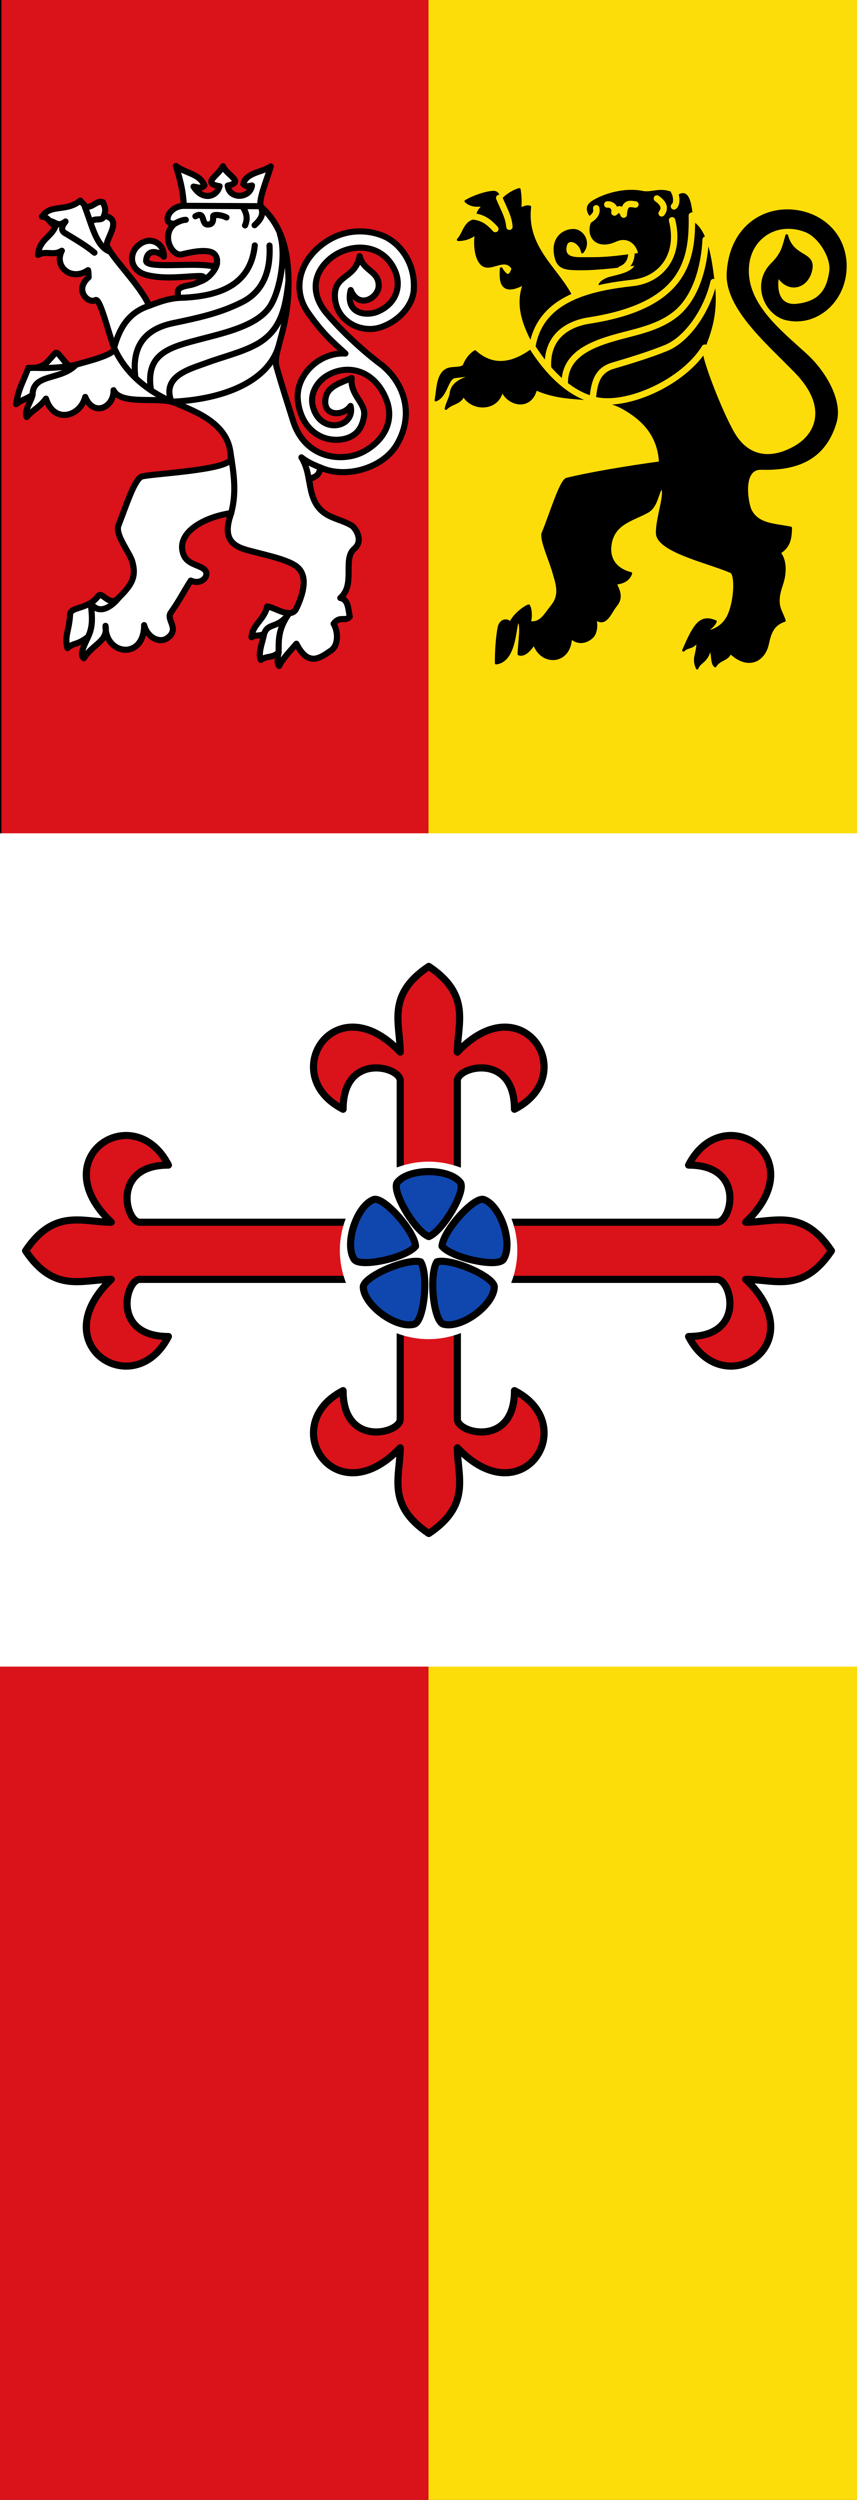
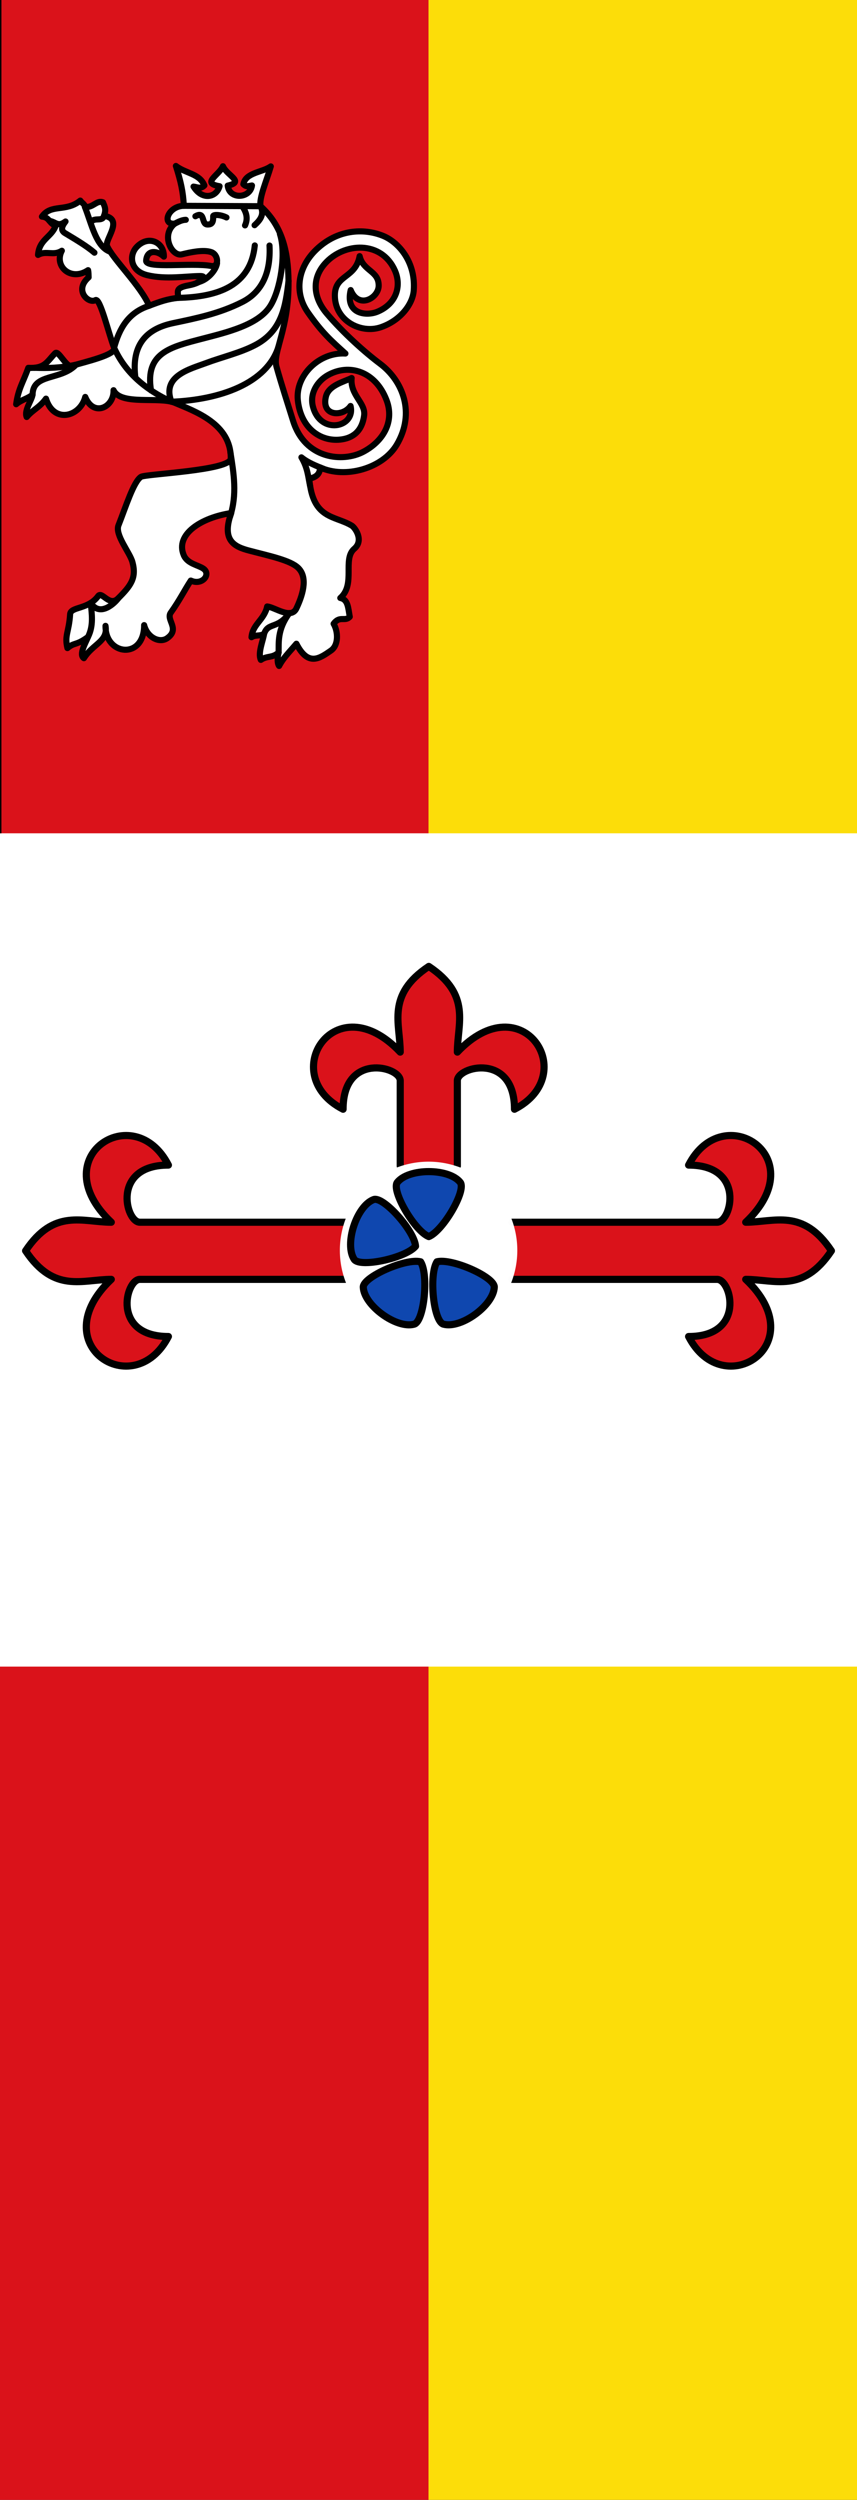
<svg xmlns="http://www.w3.org/2000/svg" width="300" height="875">
  <rect width="100%" height="100%" fill="#333333" stroke="none" />
  <g color="#000">
    <path d="m150 0h150v875h-150" fill="#fcdd09" />
    <path d="m0 0h150v875h-150" fill="#da121a" />
    <rect width="300" height="291.67" y="291.67" mix-blend-mode="normal" solid-color="#000000" color-interpolation-filters="linearRGB" image-rendering="auto" color-rendering="auto" fill-rule="evenodd" isolation="auto" color-interpolation="sRGB" solid-opacity="1" fill="#fff" shape-rendering="auto" />
  </g>
  <g stroke-linejoin="round" stroke-linecap="round">
    <g fill="#da121a" stroke="#000" stroke-width="2.5">
      <path d="m160.1 408.13v-29.874c0-5 20-10 20 10 23.491-12.05 2.768-44.09-20-20 0-10 5-20-10-30-15 10-10 20-10 30-22.768-24.09-43.491 7.954-20 20 0-20 20-15 20-10v29.874" />
-       <path d="m160.1 466.87v29.874c0 5 20 10 20-10 23.491 12.05 2.768 44.09-20 20 0 10 5 20-10 30-15-10-10-20-10-30-22.768 24.09-43.491-7.954-20-20 0 20 20 15 20 10v-29.874" />
      <path d="m179.17 447.8h71.874c5 0 10 20-10 20 12.05 23.491 44.09 2.768 20-20 10 0 20 5 30-10-10-15-20-10-30-10 24.09-22.768-7.954-43.491-20-20 20 0 15 20 10 20h-71.874" />
      <path d="m120.83 447.8h-71.874c-5 0-10 20 10 20-12.05 23.491-44.09 2.768-20-20-10 0-20 5-30-10 10-15 20-10 30-10-24.09-22.768 7.954-43.491 20-20-20 0-15 20-10 20h71.874" />
    </g>
    <path d="m180.088 437.662a30.059 30.06 0 0 1 -60.119 0 30.059 30.06 0 1 1 60.119 0z" opacity=".99" fill="none" stroke="#fff" stroke-width="2" />
    <g stroke="#000">
      <g fill="#0f47af" stroke-width="2.5">
        <path d="m139.1 413.83c-2.252 2.815 6 17 11 19 5-2 13.252-16.185 11-19-4-5-18-5-22 0z" />
        <path d="m123.99 440.79c1.982 3.01 18.02-.453 21.469-4.59-.357-5.373-11.297-17.605-14.671-16.333-5.991 2.259-10.318 15.574-6.798 20.923z" />
-         <path d="m169.41 419.87c-3.374-1.272-14.314 10.96-14.671 16.333 3.447 4.137 19.488 7.602 21.469 4.59 3.519-5.349-.807-18.664-6.798-20.923z" />
        <path d="m173.03 450.55c.167-3.602-14.846-10.227-20.07-8.906-2.87 4.557-1.208 20.883 2.269 21.837 6.175 1.694 17.501-6.535 17.798-12.931z" />
        <path d="m144.97 463.49c3.477-.954 5.138-17.28 2.269-21.837-5.221-1.321-20.234 5.304-20.07 8.906.297 6.396 11.623 14.625 17.798 12.931z" />
      </g>
      <g fill-rule="evenodd">
        <g stroke-width="2.137">
          <path d="m138.89 155.65c6.584-11.132 2.114-22.368-5.866-28.354-5.164-3.874-12.754-10.587-18.664-17.576-4.575-5.41-5.438-11.99-.618-17.448 6.594-7.467 19.814-8.231 24.512 2.449 2.309 5.25.64 11.552-6.105 14.381-3.809 1.597-11.399.931-9.392-7.576 2.827 6.893 9.738 2.73 9.804-1.472.084-5.315-5.447-5.116-6.667-10.405-1.496 7.926-8.742 6.398-8.674 13.863.08 8.829 9.126 13.378 16.04 11.04 6.989-2.358 11.2-8.135 11.567-12.792.79-10.02-5.264-16.978-10.696-19.19-6.934-2.828-16.09-2.243-23.405 4.78-6.447 6.185-7.887 14.878-2.988 21.925 4.957 7.13 8.205 9.978 13.18 14.466-9.321-.541-17.549 7.786-16.659 16.332 1.012 9.728 7.819 14.498 14.758 13.798 4.317-.436 7.693-2.734 8.45-8.45.587-4.432-4.976-7.093-4.371-13.11-2.949 1.414-8.08 2.587-9.02 6.549-1.644 6.951 5.947 7.116 8.639 3.235 1.834 7.511-10.529 10.307-13.163.259-1.258-4.798 1.686-9.04 5.195-11.03 7.406-4.206 16.647-1.472 20.551 8.703 2.873 7.488-1.065 14.402-8.156 18.13-7.122 3.748-20.337 2.618-24.548-10.842-1.861-5.948-4.098-12.859-5.81-18.973-1.436-5.129 4.425-13.08 4.215-30.02-.132-10.577-2.306-19.423-9.804-26.15-.552-2.891 2.188-9.08 3.6-13.931-2.956 2.125-8.805 2.113-9.598 6.24 1.176 1.153 1.838.552 3.01.444-.655 4.614-7.927 4.998-8.497.05 6.086-1.339-.253-3.508-1.663-6.787-1.493 3.246-7.655 5.943-1.183 6.993-1.079 3.964-6.069 5.05-9.119.135 1.268.143 2.535.969 3.803-.406-1.717-4.182-6.422-4.126-9.975-6.823 1.74 5.517 2.53 9.05 2.779 13.951-5.625.121-7.811 6.759-3.185 6.237-4.985 4.01-.984 11.609 2.481 10.756 2.924-.72 7.48-1.726 10.272-.801 2.641.874 2.885 5.394-.001 4.863-6.8-1.246-22.992 1.099-22.759-1.876.326-4.165 4.202-3.351 6.205-1.389.1-5.119-5.485-7.68-9.54-3.346-2.69 2.875-2.341 8.357 3.704 9.827 6.474 1.575 13.408.351 18.543.306 2.843-.025.479 2.448-3.991 3.258-5.01.908-3.609 2.176-3.757 4.391-3.539.371-6.115 1.22-10.1 2.761-2.948-6.954-12.772-16.378-14.746-20.935-.923-2.131 6.02-9.435-1.063-10.558.805-2.212.298-3.116-.366-4.71-2.258-.874-3.46 2-6.336 1.6.157-.768-1.031-1.362-1.601-2.21-5.067 4.138-10.216 1.014-13.429 5.614 2.676.199 2.441 2.33 4.808 3.197-1.416 3.999-5.789 4.76-6.174 10.212 2.817-1.641 5.41.423 8.33-1.472-2.847 5.386 3.158 10.88 9.188 6.799.184.837.139 1.617.19 2.518-5.202 4.526-.039 9.378 2.384 7.967 1.654-.963 4.667 11.959 6.528 16.659.992 2.506-10.445 5.01-14.843 6.378-1.914.594-4.621-5.644-5.778-4.453-2.962 3.05-3.608 5.413-9.41 5.121-1.862 5.188-3.518 7.363-4.247 12.739 1.884-1.626 4.01-1.903 5.743-3.364-.296 2.092-3.02 5.493-2.06 7.835 2.217-2.606 4.538-3.355 6.755-6.431 2.727 8.873 11.945 6.389 13.745-.6 2.919 7.186 10.113 3.619 9.907-2.352 2.562 5.46 16.08 2.12 21.47 4.427 6.931 2.963 19.716 7.31 19.562 19.492-.054 4.233-29.81 5.378-31.414 6.4-2.594 1.653-5.353 10.564-7.888 16.96-1.315 3.316 3.953 9.492 4.874 12.847 1.537 5.602-.583 8.331-4.96 12.712-3.142 3.145-5.672-2.64-7.03-.786-3.505 4.788-9.638 3.623-9.816 6.372-.409 6.306-2.029 7.354-.945 11.844 2.545-2.139 2.932-.753 7.199-3.891-.663 1.776-3.338 6.181-1.428 7.423 3.191-5.078 8.524-5.836 7.562-11.323-.086 10.43 13.516 11.962 13.522-.253 1.115 4.371 5.433 6.442 8.09 4.565 4.608-3.262-.559-6.402 1.236-8.927 3.135-4.408 4.817-7.903 7.01-11.232 3.984 1.868 7.225-2.234 4.389-4.182-1.886-1.295-5.606-1.68-6.873-4.745-3.02-7.314 6.212-13.154 16.636-14.708-3.428 9.513 1 11.748 6.149 13.11 7.253 1.922 14.579 3.396 17.331 6.122 3.62 3.587 1.259 10.08-.671 14.16-1.867 3.952-7.544-.441-10.234-.689-.992 4.707-5.106 6.202-5.48 10.764 1.468-.951 2.832-.263 4.403-1.169-.342 2.382-2.258 6.722-1.133 9.104 2.303-1.572 3.957-.547 6.222-2.587-.55 2.309-.375 4.047.171 4.712 1.488-2.85 3.437-4.7 6.05-7.785 4.126 8.09 8.169 5.106 12.07 2.416 2.735-1.886 2.602-6.546.957-9.407 2.142-2.951 4.01-.613 5.657-2.437-.589-3.181-.598-6.06-3.314-6.578 5.482-4.803.651-13.599 4.892-17.23 3.493-2.991.21-7.434-.853-8.08-6.01-3.644-13.737-2.122-14.902-16.492 2.338-.356 3.849-1.675 3.75-3.926 8.905 4.115 21.982.35 26.887-7.944z" fill="#fff" />
          <path d="m92.44 221.88c1.455-4.214 4.677-1.513 8.843-7.267-4.29 5.758-3.66 10.433-3.754 13.784m-66.726-5.436c2-3.976 1.345-7.952.963-11.927 3.209 5.08 8.376.106 9.627-1.612m39.25-51.24c1.198 7.559 2.44 14.987-.141 22.719m32.8-16.771c-2.702-1.138-5.439-2.145-7.787-4.048 2.221 3.77 2.31 6.659 3.048 10.06m-48.542-29.519c-3.518-9.02 6.492-11.445 11.992-13.505 5.839-2.187 12.11-3.609 17.362-6.371 9.365-4.923 10.572-13.602 11.632-22.42m-3.02-16.415c2.251 6.882.198 19.555-3.39 25.22-4.21 6.647-15.298 9.207-23.758 11.418-11.222 2.932-20.13 4.908-17.97 18.12m-5.468-4.468c-1.273-9.877 2.244-16.794 13.197-19.1 8.18-1.721 16.215-3.337 24.22-7.395 6.972-3.536 10.01-10.394 9.526-19.768m-18.361 6.196c-.345 2.482-3.497 6.071-6.777 6.647m19.986-12.878c-1.458 14.12-12.77 18.04-26.863 18.365m26.79-25.444c2.024-1.847 3.52-3.842 2.088-6.649l-26.841-.132m20.451.163c1.357 1.991 2.109 4.121.957 6.691m-73.78 49.838c4.572.172 9.293.082 14.634-1.094-5.284 5.63-15.09 2.934-15.223 10.491m25.01-62.6c-.583 2.261-3.244.364-4.589 2.208m-2.113-5.318c2.435 6.2 3.952 14.04 8.924 15.711m22.542-9.858c1.288-.655 2.577-1.33 3.865-1.336m-31.98 11.51c-2.586-2.234-6.332-4.468-10.05-6.702-2.01-1.059-1.337-2.589-.073-4.225-2.696 2.01-3.18.252-5.642-.238m34.927 29.741c-7.411 2.379-10.468 8.06-12.286 14.682 3.824 8.557 10.826 14.619 20.09 18.905 16.787-.655 33.461-6.334 37.47-19.342m-29.1-45.571c3.487-1.993 1.998 2.815 4.175 2.879 1.285.037 2.167-.344 2.046-2.886-.058-.691 2.716-.596 4.659.427" fill="none" />
        </g>
-         <path d="m162.27 138.26c2.789 5.493 12.251 5.48 13.455-1.786 2.201 5.502 10.162 6.962 11.834-.332 11.45 5.177 21.436 1.475 30.709 6.726 6.628 3.753 12.407 9.303 12.857 19.07-10.413 1.397-24.329 3.681-32.703 5.739-2.151.529-5.683 12.477-8.357 18.884-.867 2.077 2.445 9.189 3.755 13.767 1.139 3.981 2.659 7.854-.626 11.89-2.389 2.935-3.88 6.255-7.823 5.632.586-1.819.44-4.726-.313-5.853-1.539.518-5.291 3.373-6.388 6.166-1.116-1.624-3.497-1.103-4.01 1.438-.607 2.999-1.02 8.129-.977 12.513 6.948-.864 6.456-13.458 7.601-14.855 1.736.999.448 7.285.348 11.684 1.792.683 3.695-1.247 5.376-3.717 2.334 7.624 12.532 7.307 12.772-2.095 2.821 2.52 5.798 1.481 7.567-.275 1.045-1.037 1.751-3.591.92-6.552 3.728 3.365 5.335-2.046 7.238-4.314 2.331-2.779 1.161-5.082-.114-7.835 2.887-.15 4.721-1.382 5.449-3.442-5.687-1.479-8-5.436-7.162-10.376 1.254-7.359 7.939-8.429 12.997-11.286 3.408-1.925 3.462-7.142 4.988-8.41 1.847 1.584-1.837 10.931-1.599 16.07.286 6.168 18 10.01 25.791 13.401 2.057.895 1.518 10.861-.967 15.686-1.661 3.223-4.429 4.959-8.113 5.55 1.278-1.219 2.929-2.064 3.682-3.808-5.195-2.171-7.262.871-11.192 10.09 1.632-1.668 3.264-.49 4.896-3.48.408 4.579-1.859 5.914-.111 9.719.846-2.41 3.462-1.977 4.529-7.143 1.125 2.157.394 5.314 1.767 6.403 1.645-2.624 4.229-2.01 5.3-4.763 6.03 5.812 11.555 3 12.959-2.579.687-2.732 1.149-7.04 5.983-8.559-1.27-3.903-3.479-5.253-.977-12.573 1.378-4.03 1.447-8.443-.774-11.204 3.257-2.01 3.901-4.609 3.957-8.673-5.542-1.161-11.485-.948-14.1-6.144-1.179-2.347-3.416-14.841 3.733-14.652 10.551.279 21.846-2.03 25.99-16.217 2.196-7.518-3.804-17.579-10.139-23.41-9.25-8.514-21.868-18.09-20.488-31.602 1-9.786 10.296-15.786 20.21-11.944 5.01 1.942 9.369 9.389 8.746 14.06-.824 6.177-3.268 10.992-11.818 11.906-5.638.602-7.773-3.837-6.65-10.329 3.533 5.99 10.206 4.329 11.581-1.868 1.419-6.396-6.204-3.954-8.464-12.152-1.077 3.614-1.335 6.258-5.079 9.956-6.966 6.879-2.34 17.528 4.868 19.242 11.143 2.65 21.877-7.329 20.655-20.518-1.258-11.957-12-18.318-22.444-17.257-9.322.947-17.757 8.169-18.56 21.624-.744 12.473 14.434 24.959 24.02 34.975 11.11 11.607 7.527 21.492-.55 26.08-8.369 4.752-16.44 3.843-21.496-4.712-4.548-7.696-11.841-26.981-11.12-28.587 4.396-9.784 5.04-16.581 3.967-25.07-.909-7.188-2.192-17.381-7.446-20.386-.489-9.672-2.444-10.965-4.989-8.888-5.174-3.734-8.759-.865-12.215-1.597-6.286-1.331-13.474.895-17.366 3.297-3.33 2.055-1.206 4.355.184 6.311-2.932 5.211.728 10.456 7.618 7.296 4.354-1.997 7.817.953 8.432 4.795-5.391.57-10.371 1.597-18.02 1.479-3.382-.052-9.06.727-7.868-4.494.759-3.324 5.24-1.395 5.868 2.274 2.793-3.294.145-7.614-3.087-7.65-3.589-.04-7.142 2.771-6.452 7.964.538 4.051 1.98 5.288 5.929 5.517 6.638.385 15.16-.679 22.602-1.59-1.212 3.238-5.986 3.941-9.364 4.846-2.782.745-5.481 3.33-1.54 3.368-5.189.833-7.695 2.163-11.574 3.881-4.665-10.121-16.654-17.568-14.885-32.15-1.154-.36-2.308.289-3.463.773.221-1.712.192-4.585-.232-6.924-1.991.548-5.097 2.268-7.088 5.144-.16-1.578.303-4.03-1.84-4.189-2.559.061-6.857 1.461-9.812 3.192 2.132 1.975 4.265 1.405 6.397 1.417-2.277 1.962-2.568 3.593-2.364 5.141-4.558.378-4.496 4.606-6.716 6.933 2.09.001 4.18-.549 6.27-2.204-.752 5.901.591 10.155 2.734 11.228 2.998 1.502 7.562-3.302 10.148 1.056-1.204 3.889-2.72 2.19-4.08-.007-.252 3.567-.564 9.961 8.127 5.186-2.985 7.65-.152 14.924 4 22.299-8.903 7.086-15.707 6.558-21.278 1.564-1.552.954-2.95 2.673-3.755 4.693-.612 1.536-3.937.804-5.828 1.561-3.666 1.467-3.419 7.266-4.128 10.771 3.916-1.655 3.742-7.844 6.77-8.173l7.235-.885c-3.731 1.565-8.202 2.401-8.742 6.738-.198 1.59-1.369 3.429-1.721 5.278 1.941-2.09 4.878-1.663 6.155-4.766z" stroke-width=".9" />
      </g>
    </g>
    <path d="m164.43 75.66c4.124.148 6.392 1.614 8.966 4.499m1.365-10.873c1.995 4.654 3.257 6.633 3.566 10.07m38.921 14.972c3.16-1.221 3.812-4.01 3.775-5.773m14.95-21.509c.981 1.545 1.04 4.536-.044 5.196m-23.343-.664c1.385-.171 2.897.915 2.512 2.808 1.909-1.778 2.137-1.372 3.241.732.282-4.372 2.12-3.83 4.093-3.54m-17.391 6.085c1.895-.984 4.22-2.377 3.673-4.758m-1.302 66.9c.622-4.346.813-9.947 7.165-11.809 5.538-1.623 13.08-3.942 18.586-6.195 7.613-3.114 14.44-13.417 16.64-23.08m-2.783-14.835c-.41 8.607-3.02 20.07-10.538 26.08-5.215 4.164-11.8 5.747-18.254 7.412-11.255 2.904-20.892 6.654-20.526 17.279m-5.837-5.65c-.776-10.438 6.01-15.526 14.415-16.829 33.25-5.158 36.24-20.868 35.908-36.704m-6.923 1.636c3.091 12.347-3.835 20.787-13.718 21.904-14.273 1.613-32.495 5.098-35.23 22.468 5.391 8.505 12.966 16.554 22.284 18.622 10.95 2.429 30.542-6.16 38.14-18.411m-16.786-52.22c2.476 1.733 3.02 3.466 1.659 5.199" fill="none" fill-rule="evenodd" stroke="#fcdd09" stroke-width="2.25" />
  </g>
  <path d="m0 0v291.67" fill="none" fill-rule="evenodd" stroke="#000" />
</svg>